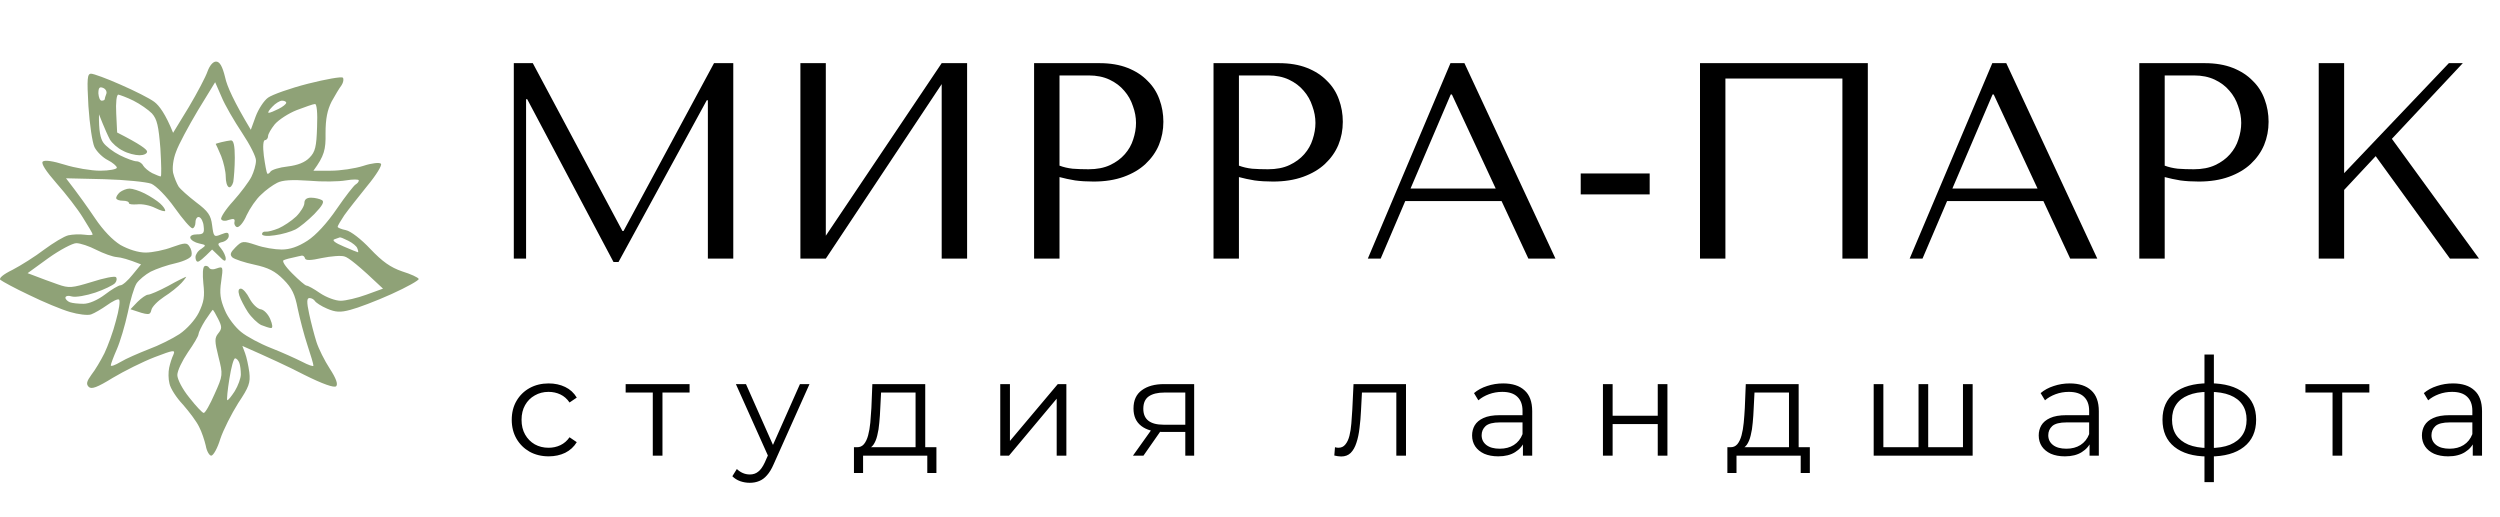
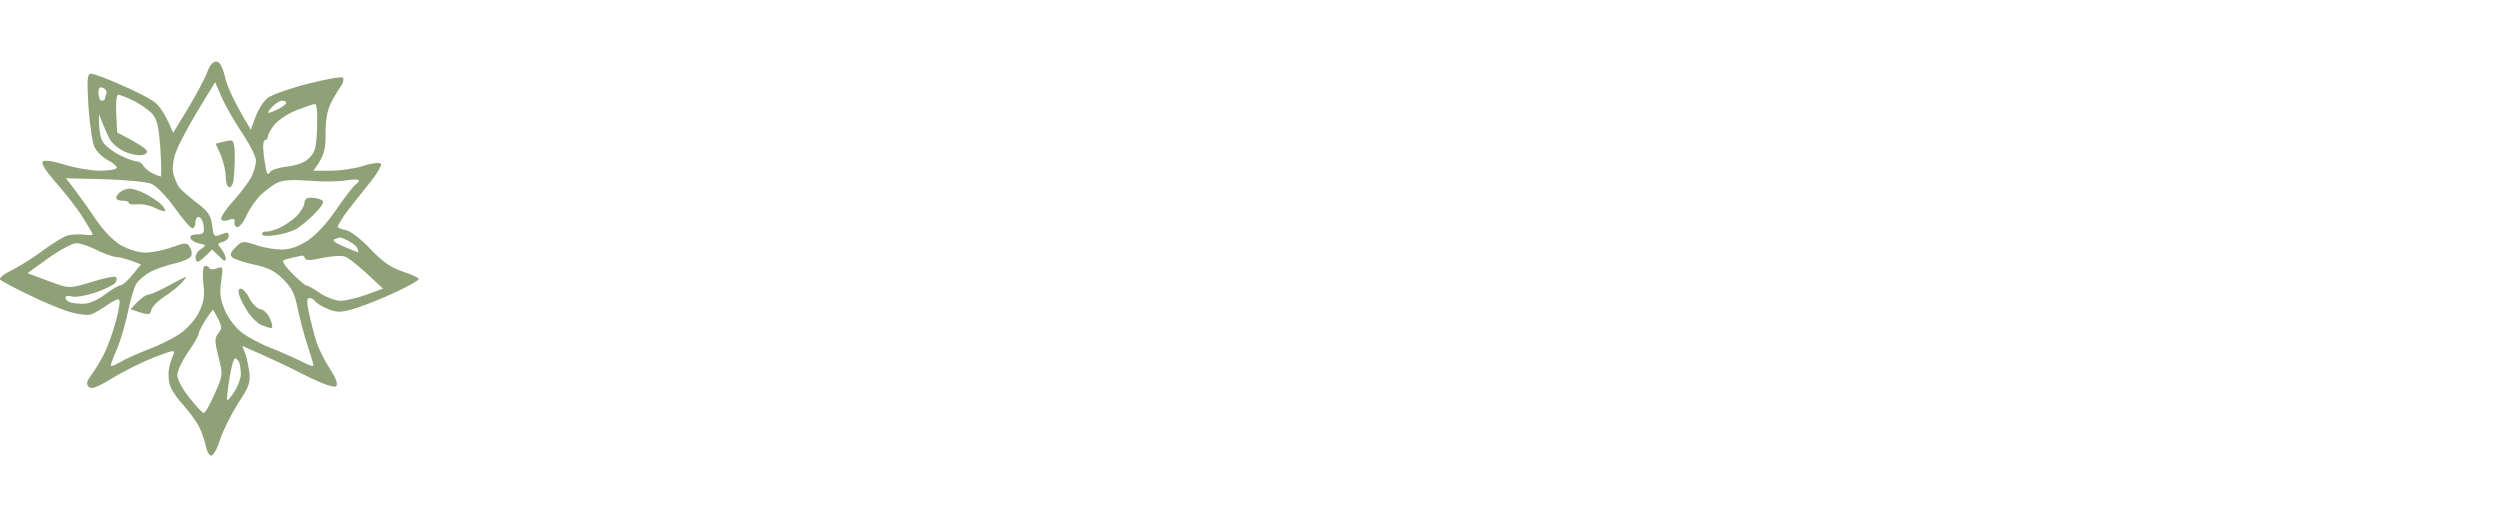
<svg xmlns="http://www.w3.org/2000/svg" width="203" height="42" viewBox="0 0 203 42" fill="none">
-   <path d="M43.263 5.128L50.541 18.755H50.632L57.978 5.128H59.542V21H57.479V8.144H57.388L50.224 21.272H49.815L42.809 8.053H42.718V21H41.721V5.128H43.263ZM67.056 19.141L76.465 5.128H78.529V21H76.465V6.829L67.056 21H64.992V5.128H67.056V19.141ZM86.032 14.379V21H83.968V5.128H89.274C90.151 5.128 90.914 5.257 91.564 5.514C92.214 5.771 92.751 6.119 93.174 6.557C93.612 6.98 93.937 7.486 94.149 8.076C94.36 8.65 94.466 9.255 94.466 9.89C94.466 10.555 94.345 11.182 94.103 11.772C93.862 12.346 93.499 12.86 93.015 13.314C92.546 13.752 91.957 14.1 91.247 14.357C90.536 14.614 89.72 14.742 88.798 14.742C88.254 14.742 87.755 14.712 87.301 14.651C86.848 14.576 86.425 14.485 86.032 14.379ZM86.032 6.126V13.45C86.349 13.571 86.704 13.654 87.097 13.699C87.49 13.729 87.921 13.744 88.39 13.744C89.07 13.744 89.652 13.631 90.136 13.404C90.619 13.178 91.02 12.883 91.337 12.52C91.655 12.157 91.881 11.757 92.017 11.318C92.169 10.865 92.244 10.419 92.244 9.981C92.244 9.527 92.161 9.074 91.995 8.62C91.844 8.152 91.609 7.736 91.292 7.373C90.975 6.995 90.574 6.693 90.09 6.466C89.606 6.239 89.047 6.126 88.412 6.126H86.032ZM100.601 14.379V21H98.538V5.128H103.844C104.72 5.128 105.484 5.257 106.134 5.514C106.784 5.771 107.32 6.119 107.743 6.557C108.182 6.98 108.507 7.486 108.718 8.076C108.93 8.65 109.036 9.255 109.036 9.89C109.036 10.555 108.915 11.182 108.673 11.772C108.431 12.346 108.068 12.86 107.585 13.314C107.116 13.752 106.527 14.1 105.816 14.357C105.106 14.614 104.289 14.742 103.367 14.742C102.823 14.742 102.324 14.712 101.871 14.651C101.417 14.576 100.994 14.485 100.601 14.379ZM100.601 6.126V13.45C100.919 13.571 101.274 13.654 101.667 13.699C102.06 13.729 102.491 13.744 102.959 13.744C103.64 13.744 104.221 13.631 104.705 13.404C105.189 13.178 105.589 12.883 105.907 12.52C106.224 12.157 106.451 11.757 106.587 11.318C106.738 10.865 106.814 10.419 106.814 9.981C106.814 9.527 106.731 9.074 106.564 8.62C106.413 8.152 106.179 7.736 105.862 7.373C105.544 6.995 105.144 6.693 104.66 6.466C104.176 6.239 103.617 6.126 102.982 6.126H100.601ZM121.928 16.329H114.105L112.11 21H111.067L117.778 5.128H118.912L126.304 21H124.104L121.928 16.329ZM121.451 15.309L117.892 7.668H117.801L114.536 15.309H121.451ZM133.954 14.085V15.785H128.354V14.085H133.954ZM151.667 5.128V21H149.603V6.375H140.103V21H138.04V5.128H151.667ZM165.924 16.329H158.102L156.107 21H155.064L161.775 5.128H162.909L170.3 21H168.101L165.924 16.329ZM165.448 15.309L161.888 7.668H161.798L158.533 15.309H165.448ZM175.774 14.379V21H173.711V5.128H179.017C179.893 5.128 180.657 5.257 181.307 5.514C181.957 5.771 182.493 6.119 182.916 6.557C183.355 6.98 183.68 7.486 183.891 8.076C184.103 8.65 184.209 9.255 184.209 9.89C184.209 10.555 184.088 11.182 183.846 11.772C183.604 12.346 183.241 12.86 182.758 13.314C182.289 13.752 181.7 14.1 180.989 14.357C180.279 14.614 179.463 14.742 178.54 14.742C177.996 14.742 177.497 14.712 177.044 14.651C176.591 14.576 176.167 14.485 175.774 14.379ZM175.774 6.126V13.45C176.092 13.571 176.447 13.654 176.84 13.699C177.233 13.729 177.664 13.744 178.132 13.744C178.813 13.744 179.394 13.631 179.878 13.404C180.362 13.178 180.762 12.883 181.08 12.52C181.397 12.157 181.624 11.757 181.76 11.318C181.911 10.865 181.987 10.419 181.987 9.981C181.987 9.527 181.904 9.074 181.737 8.62C181.586 8.152 181.352 7.736 181.035 7.373C180.717 6.995 180.317 6.693 179.833 6.466C179.349 6.239 178.79 6.126 178.155 6.126H175.774ZM188.281 21V5.128H190.344V14.062L198.847 5.128H199.98L194.221 11.273L201.295 21H198.937L192.906 12.679L190.344 15.422V21H188.281Z" fill="black" />
-   <path d="M44.553 37.055C43.977 37.055 43.461 36.93 43.003 36.679C42.553 36.421 42.199 36.07 41.941 35.627C41.682 35.177 41.553 34.665 41.553 34.089C41.553 33.506 41.682 32.993 41.941 32.55C42.199 32.108 42.553 31.761 43.003 31.51C43.461 31.259 43.977 31.134 44.553 31.134C45.047 31.134 45.494 31.23 45.892 31.422C46.291 31.613 46.604 31.901 46.833 32.285L46.246 32.683C46.047 32.388 45.8 32.17 45.505 32.03C45.21 31.89 44.889 31.82 44.542 31.82C44.129 31.82 43.756 31.916 43.424 32.108C43.092 32.292 42.83 32.554 42.638 32.894C42.446 33.233 42.35 33.632 42.35 34.089C42.35 34.547 42.446 34.945 42.638 35.284C42.83 35.624 43.092 35.889 43.424 36.081C43.756 36.266 44.129 36.358 44.542 36.358C44.889 36.358 45.21 36.288 45.505 36.148C45.8 36.008 46.047 35.794 46.246 35.506L46.833 35.904C46.604 36.281 46.291 36.568 45.892 36.768C45.494 36.959 45.047 37.055 44.553 37.055ZM53.006 37V31.665L53.205 31.875H50.803V31.189H55.994V31.875H53.593L53.792 31.665V37H53.006ZM60.883 39.203C60.61 39.203 60.348 39.158 60.097 39.07C59.853 38.981 59.643 38.848 59.466 38.671L59.831 38.085C59.979 38.225 60.138 38.332 60.307 38.406C60.484 38.487 60.68 38.527 60.894 38.527C61.152 38.527 61.373 38.454 61.558 38.306C61.75 38.166 61.931 37.915 62.1 37.553L62.477 36.701L62.565 36.579L64.956 31.189H65.731L62.82 37.697C62.657 38.074 62.477 38.373 62.277 38.594C62.086 38.815 61.875 38.97 61.647 39.059C61.418 39.155 61.163 39.203 60.883 39.203ZM62.432 37.166L59.754 31.189H60.573L62.941 36.524L62.432 37.166ZM74.344 36.624V31.875H71.543L71.477 33.17C71.462 33.561 71.436 33.945 71.399 34.322C71.37 34.698 71.315 35.045 71.233 35.362C71.16 35.672 71.053 35.926 70.912 36.126C70.772 36.318 70.591 36.428 70.37 36.458L69.584 36.314C69.813 36.321 70.001 36.24 70.149 36.07C70.296 35.893 70.411 35.653 70.492 35.351C70.573 35.048 70.632 34.705 70.669 34.322C70.706 33.93 70.735 33.532 70.757 33.126L70.835 31.189H75.129V36.624H74.344ZM69.341 38.406V36.314H76.037V38.406H75.296V37H70.082V38.406H69.341ZM81.221 37V31.189H82.007V35.805L85.892 31.189H86.589V37H85.803V32.373L81.929 37H81.221ZM96.246 37V34.908L96.39 35.074H94.42C93.674 35.074 93.092 34.912 92.671 34.587C92.25 34.262 92.04 33.79 92.04 33.17C92.04 32.506 92.265 32.012 92.715 31.687C93.165 31.355 93.767 31.189 94.519 31.189H96.966V37H96.246ZM91.996 37L93.59 34.764H94.409L92.848 37H91.996ZM96.246 34.676V31.643L96.39 31.875H94.541C94.003 31.875 93.582 31.979 93.28 32.185C92.985 32.392 92.837 32.728 92.837 33.193C92.837 34.056 93.387 34.487 94.486 34.487H96.39L96.246 34.676ZM108.346 36.989L108.401 36.314C108.453 36.321 108.501 36.332 108.545 36.347C108.596 36.354 108.641 36.358 108.678 36.358C108.914 36.358 109.102 36.27 109.242 36.092C109.39 35.915 109.5 35.679 109.574 35.384C109.648 35.089 109.7 34.757 109.729 34.388C109.759 34.012 109.784 33.635 109.807 33.259L109.906 31.189H114.167V37H113.382V31.643L113.581 31.875H110.415L110.603 31.632L110.515 33.314C110.493 33.816 110.452 34.296 110.393 34.753C110.342 35.211 110.257 35.613 110.139 35.96C110.028 36.306 109.873 36.579 109.674 36.779C109.475 36.971 109.22 37.066 108.91 37.066C108.821 37.066 108.729 37.059 108.633 37.044C108.545 37.029 108.449 37.011 108.346 36.989ZM123.662 37V35.716L123.629 35.506V33.358C123.629 32.864 123.489 32.484 123.208 32.218C122.935 31.953 122.526 31.82 121.98 31.82C121.604 31.82 121.246 31.883 120.906 32.008C120.567 32.134 120.279 32.3 120.043 32.506L119.689 31.92C119.984 31.669 120.338 31.477 120.751 31.344C121.165 31.204 121.6 31.134 122.057 31.134C122.81 31.134 123.389 31.322 123.795 31.698C124.208 32.067 124.415 32.632 124.415 33.392V37H123.662ZM121.659 37.055C121.224 37.055 120.844 36.985 120.519 36.845C120.202 36.697 119.958 36.498 119.788 36.247C119.619 35.989 119.534 35.694 119.534 35.362C119.534 35.059 119.604 34.786 119.744 34.543C119.892 34.292 120.128 34.093 120.452 33.945C120.785 33.79 121.227 33.713 121.781 33.713H123.784V34.299H121.803C121.242 34.299 120.851 34.399 120.63 34.598C120.416 34.797 120.309 35.045 120.309 35.34C120.309 35.672 120.438 35.937 120.696 36.137C120.954 36.336 121.316 36.435 121.781 36.435C122.223 36.435 122.603 36.336 122.921 36.137C123.245 35.93 123.482 35.635 123.629 35.251L123.806 35.794C123.659 36.177 123.4 36.483 123.031 36.712C122.67 36.941 122.212 37.055 121.659 37.055ZM130.159 37V31.189H130.945V33.757H134.609V31.189H135.395V37H134.609V34.432H130.945V37H130.159ZM145.266 36.624V31.875H142.465L142.399 33.17C142.384 33.561 142.358 33.945 142.321 34.322C142.292 34.698 142.237 35.045 142.155 35.362C142.082 35.672 141.975 35.926 141.834 36.126C141.694 36.318 141.513 36.428 141.292 36.458L140.506 36.314C140.735 36.321 140.923 36.24 141.071 36.07C141.218 35.893 141.333 35.653 141.414 35.351C141.495 35.048 141.554 34.705 141.591 34.322C141.628 33.93 141.657 33.532 141.679 33.126L141.757 31.189H146.051V36.624H145.266ZM140.263 38.406V36.314H146.959V38.406H146.217V37H141.004V38.406H140.263ZM155.962 36.314L155.785 36.524V31.189H156.57V36.524L156.36 36.314H159.603L159.393 36.524V31.189H160.179V37H152.143V31.189H152.929V36.524L152.73 36.314H155.962ZM169.672 37V35.716L169.639 35.506V33.358C169.639 32.864 169.499 32.484 169.219 32.218C168.946 31.953 168.536 31.82 167.99 31.82C167.614 31.82 167.256 31.883 166.916 32.008C166.577 32.134 166.289 32.3 166.053 32.506L165.699 31.92C165.994 31.669 166.348 31.477 166.761 31.344C167.175 31.204 167.61 31.134 168.067 31.134C168.82 31.134 169.399 31.322 169.805 31.698C170.218 32.067 170.425 32.632 170.425 33.392V37H169.672ZM167.669 37.055C167.234 37.055 166.854 36.985 166.529 36.845C166.212 36.697 165.968 36.498 165.798 36.247C165.629 35.989 165.544 35.694 165.544 35.362C165.544 35.059 165.614 34.786 165.754 34.543C165.902 34.292 166.138 34.093 166.463 33.945C166.795 33.79 167.237 33.713 167.791 33.713H169.794V34.299H167.813C167.252 34.299 166.861 34.399 166.64 34.598C166.426 34.797 166.319 35.045 166.319 35.34C166.319 35.672 166.448 35.937 166.706 36.137C166.964 36.336 167.326 36.435 167.791 36.435C168.233 36.435 168.614 36.336 168.931 36.137C169.255 35.93 169.492 35.635 169.639 35.251L169.816 35.794C169.669 36.177 169.41 36.483 169.041 36.712C168.68 36.941 168.222 37.055 167.669 37.055ZM179.435 37.066C179.435 37.066 179.42 37.066 179.39 37.066C179.361 37.066 179.331 37.066 179.302 37.066C179.28 37.066 179.261 37.066 179.247 37.066C178.095 37.059 177.199 36.797 176.557 36.281C175.915 35.764 175.594 35.03 175.594 34.078C175.594 33.141 175.915 32.418 176.557 31.909C177.206 31.392 178.118 31.13 179.291 31.123C179.298 31.123 179.313 31.123 179.335 31.123C179.365 31.123 179.39 31.123 179.413 31.123C179.435 31.123 179.449 31.123 179.457 31.123C180.637 31.13 181.556 31.392 182.213 31.909C182.87 32.418 183.198 33.141 183.198 34.078C183.198 35.037 182.866 35.775 182.202 36.292C181.545 36.808 180.623 37.066 179.435 37.066ZM179.424 36.38C180.08 36.38 180.63 36.292 181.073 36.114C181.516 35.93 181.851 35.668 182.08 35.329C182.309 34.989 182.423 34.572 182.423 34.078C182.423 33.598 182.309 33.193 182.08 32.86C181.851 32.521 181.516 32.263 181.073 32.086C180.63 31.909 180.08 31.82 179.424 31.82C179.416 31.82 179.394 31.82 179.357 31.82C179.328 31.82 179.309 31.82 179.302 31.82C178.66 31.82 178.121 31.912 177.686 32.097C177.251 32.274 176.922 32.528 176.701 32.86C176.479 33.193 176.369 33.598 176.369 34.078C176.369 34.565 176.479 34.978 176.701 35.318C176.93 35.657 177.262 35.919 177.697 36.103C178.132 36.281 178.667 36.373 179.302 36.38C179.317 36.38 179.339 36.38 179.368 36.38C179.398 36.38 179.416 36.38 179.424 36.38ZM179.003 39.147V28.787H179.767V39.147H179.003ZM189.403 37V31.665L189.602 31.875H187.201V31.189H192.392V31.875H189.99L190.189 31.665V37H189.403ZM200.789 37V35.716L200.755 35.506V33.358C200.755 32.864 200.615 32.484 200.335 32.218C200.062 31.953 199.652 31.82 199.106 31.82C198.73 31.82 198.372 31.883 198.033 32.008C197.693 32.134 197.405 32.3 197.169 32.506L196.815 31.92C197.11 31.669 197.464 31.477 197.878 31.344C198.291 31.204 198.726 31.134 199.184 31.134C199.936 31.134 200.516 31.322 200.921 31.698C201.335 32.067 201.541 32.632 201.541 33.392V37H200.789ZM198.785 37.055C198.35 37.055 197.97 36.985 197.645 36.845C197.328 36.697 197.084 36.498 196.915 36.247C196.745 35.989 196.66 35.694 196.66 35.362C196.66 35.059 196.73 34.786 196.87 34.543C197.018 34.292 197.254 34.093 197.579 33.945C197.911 33.79 198.354 33.713 198.907 33.713H200.91V34.299H198.929C198.368 34.299 197.977 34.399 197.756 34.598C197.542 34.797 197.435 35.045 197.435 35.34C197.435 35.672 197.564 35.937 197.822 36.137C198.081 36.336 198.442 36.435 198.907 36.435C199.35 36.435 199.73 36.336 200.047 36.137C200.372 35.93 200.608 35.635 200.755 35.251L200.933 35.794C200.785 36.177 200.527 36.483 200.158 36.712C199.796 36.941 199.339 37.055 198.785 37.055Z" fill="black" />
  <path fill-rule="evenodd" clip-rule="evenodd" d="M17.543 5C17.838 5 18.059 5.369 18.28 6.28C18.427 6.994 18.992 8.249 20.367 10.539L20.761 9.455C20.982 8.865 21.424 8.175 21.767 7.929C22.111 7.683 23.56 7.166 25.009 6.797C26.458 6.428 27.735 6.206 27.834 6.305C27.932 6.403 27.883 6.698 27.735 6.92C27.564 7.142 27.195 7.757 26.925 8.249C26.581 8.938 26.434 9.628 26.434 10.834C26.458 12.139 26.336 12.655 25.451 13.861H26.851C27.637 13.861 28.816 13.689 29.504 13.468C30.167 13.246 30.83 13.172 30.928 13.295C31.051 13.394 30.56 14.206 29.823 15.092C29.111 15.979 28.251 17.061 27.956 17.48C27.662 17.923 27.416 18.341 27.416 18.415C27.416 18.489 27.711 18.612 28.079 18.686C28.472 18.76 29.332 19.425 30.069 20.212C31.051 21.246 31.714 21.714 32.648 22.034C33.36 22.255 33.949 22.526 33.998 22.649C34.047 22.748 33.04 23.314 31.788 23.88C30.535 24.446 29.037 25.012 28.448 25.16C27.637 25.381 27.244 25.357 26.557 25.061C26.09 24.865 25.648 24.569 25.574 24.446C25.501 24.323 25.304 24.2 25.132 24.2C24.911 24.2 24.887 24.495 25.108 25.505C25.255 26.194 25.525 27.228 25.697 27.769C25.869 28.311 26.36 29.295 26.778 29.935C27.293 30.723 27.465 31.215 27.293 31.363C27.146 31.511 26.213 31.191 24.69 30.428C23.413 29.763 21.743 29 19.68 28.089L19.901 28.68C20.024 29 20.171 29.689 20.245 30.231C20.343 31.092 20.22 31.412 19.336 32.742C18.796 33.603 18.133 34.908 17.887 35.646C17.666 36.385 17.322 37 17.15 37C17.003 37 16.782 36.631 16.708 36.188C16.61 35.769 16.389 35.08 16.168 34.661C15.971 34.243 15.382 33.455 14.866 32.865C14.326 32.298 13.835 31.535 13.761 31.142C13.663 30.772 13.663 30.206 13.736 29.861C13.81 29.517 13.957 29.049 14.08 28.803C14.252 28.385 14.105 28.409 12.557 29C11.6 29.369 10.077 30.132 9.168 30.674C7.891 31.462 7.424 31.634 7.203 31.412C6.982 31.191 7.032 30.969 7.424 30.428C7.719 30.058 8.186 29.271 8.481 28.68C8.751 28.114 9.193 26.932 9.414 26.046C9.659 25.185 9.782 24.397 9.659 24.323C9.561 24.249 9.119 24.471 8.677 24.791C8.26 25.086 7.67 25.431 7.4 25.529C7.13 25.628 6.344 25.529 5.681 25.332C4.993 25.135 3.519 24.52 2.365 23.954C1.211 23.412 0.179 22.846 0.032 22.723C-0.115 22.6 0.253 22.28 1.014 21.911C1.677 21.566 2.856 20.828 3.593 20.262C4.33 19.72 5.214 19.178 5.558 19.105C5.902 19.031 6.467 19.006 6.835 19.055C7.203 19.105 7.523 19.105 7.523 19.031C7.523 18.957 7.154 18.341 6.737 17.677C6.319 16.988 5.361 15.757 4.6 14.895C3.716 13.886 3.323 13.271 3.47 13.123C3.618 12.975 4.305 13.074 5.239 13.369C6.098 13.64 7.4 13.861 8.137 13.861C8.874 13.861 9.488 13.739 9.488 13.615C9.488 13.492 9.144 13.197 8.751 13C8.358 12.803 7.867 12.335 7.67 11.941C7.498 11.572 7.277 10.095 7.179 8.618C7.056 6.378 7.081 5.985 7.4 5.985C7.596 5.985 8.677 6.378 9.782 6.871C10.912 7.363 12.14 7.978 12.533 8.274C12.926 8.569 13.442 9.258 14.056 10.785L15.333 8.692C16.02 7.535 16.708 6.231 16.855 5.788C17.027 5.32 17.297 5 17.543 5ZM16.07 8.963C15.308 10.243 14.498 11.745 14.301 12.311C14.056 12.926 13.982 13.64 14.056 14.034C14.154 14.428 14.35 14.895 14.498 15.142C14.645 15.363 15.284 15.929 15.922 16.422C16.905 17.16 17.126 17.48 17.224 18.292C17.347 19.228 17.371 19.277 17.961 19.031C18.452 18.834 18.575 18.858 18.575 19.154C18.575 19.351 18.354 19.572 18.084 19.646C17.641 19.745 17.641 19.819 17.961 20.188C18.157 20.434 18.329 20.803 18.329 21C18.329 21.271 18.182 21.221 17.789 20.803L17.224 20.262C16.462 21.025 16.168 21.271 16.045 21.246C15.947 21.246 15.873 21.074 15.873 20.877C15.873 20.68 16.07 20.36 16.34 20.212C16.757 19.917 16.757 19.892 16.168 19.769C15.824 19.695 15.505 19.498 15.456 19.326C15.406 19.154 15.627 19.031 15.996 19.031C16.512 19.031 16.61 18.932 16.536 18.366C16.512 18.021 16.34 17.677 16.168 17.628C16.02 17.578 15.873 17.775 15.873 18.046C15.873 18.317 15.75 18.538 15.627 18.538C15.48 18.538 14.842 17.8 14.178 16.865C13.515 15.929 12.68 15.092 12.287 14.92C11.894 14.772 10.175 14.6 8.481 14.551L5.361 14.477C6.393 15.806 7.154 16.889 7.719 17.726C8.382 18.711 9.144 19.498 9.782 19.892C10.445 20.262 11.231 20.508 11.821 20.508C12.361 20.508 13.343 20.311 13.982 20.065C15.014 19.695 15.185 19.695 15.382 20.015C15.529 20.212 15.603 20.532 15.554 20.729C15.529 20.926 14.989 21.197 14.277 21.369C13.589 21.517 12.68 21.837 12.238 22.058C11.821 22.28 11.28 22.723 11.084 23.018C10.887 23.338 10.568 24.397 10.372 25.406C10.151 26.415 9.758 27.745 9.488 28.36C9.217 28.975 8.996 29.566 8.996 29.665C8.996 29.788 9.365 29.64 9.782 29.394C10.224 29.123 11.256 28.68 12.066 28.36C12.877 28.065 14.007 27.498 14.571 27.129C15.185 26.711 15.848 25.972 16.143 25.381C16.561 24.52 16.634 24.077 16.512 23.018C16.438 22.255 16.462 21.689 16.61 21.615C16.733 21.541 16.905 21.615 16.978 21.738C17.052 21.886 17.322 21.911 17.617 21.788C18.108 21.615 18.133 21.665 17.961 22.846C17.813 23.806 17.887 24.323 18.255 25.185C18.501 25.8 19.115 26.588 19.582 26.957C20.024 27.326 21.129 27.917 22.013 28.262C22.897 28.606 24.027 29.123 24.518 29.369C25.034 29.64 25.451 29.788 25.451 29.689C25.451 29.566 25.23 28.828 24.96 28.015C24.69 27.203 24.346 25.874 24.174 25.061C23.953 23.905 23.708 23.388 23.02 22.698C22.332 22.009 21.792 21.738 20.662 21.492C19.852 21.32 19.041 21.049 18.869 20.901C18.648 20.68 18.698 20.508 19.115 20.089C19.655 19.548 19.729 19.548 20.785 19.892C21.399 20.114 22.332 20.262 22.873 20.262C23.536 20.262 24.199 20.04 24.96 19.548C25.648 19.105 26.557 18.12 27.343 16.963C28.055 15.929 28.742 15.043 28.89 14.969C29.013 14.895 29.135 14.772 29.135 14.649C29.135 14.551 28.669 14.551 28.079 14.649C27.515 14.748 26.164 14.772 25.083 14.674C23.708 14.575 22.922 14.625 22.504 14.846C22.16 15.018 21.571 15.437 21.203 15.806C20.81 16.151 20.294 16.914 20.024 17.48C19.778 18.071 19.41 18.489 19.238 18.44C19.09 18.391 18.992 18.194 19.041 18.021C19.09 17.775 18.992 17.726 18.599 17.849C18.305 17.972 18.034 17.948 17.961 17.8C17.887 17.677 18.329 16.988 18.943 16.323C19.557 15.634 20.22 14.748 20.417 14.354C20.613 13.96 20.785 13.369 20.785 13.049C20.81 12.754 20.294 11.745 19.655 10.785C19.017 9.825 18.255 8.52 17.985 7.855L17.47 6.674L16.07 8.963ZM8.26 8.175C8.382 8.175 8.505 8.126 8.505 8.052C8.505 8.003 8.554 7.806 8.628 7.634C8.702 7.462 8.603 7.24 8.382 7.142C8.088 7.018 7.989 7.117 7.989 7.585C8.014 7.905 8.112 8.175 8.26 8.175ZM9.512 10.76C11.403 11.72 11.944 12.139 11.944 12.311C11.944 12.483 11.673 12.606 11.329 12.606C10.986 12.606 10.372 12.459 9.979 12.237C9.561 12.04 9.095 11.621 8.923 11.326C8.751 11.006 8.505 10.44 8.333 10.021L8.038 9.283C8.014 10.637 8.161 11.252 8.382 11.572C8.579 11.868 9.193 12.335 9.733 12.606C10.273 12.877 10.887 13.098 11.084 13.098C11.28 13.098 11.526 13.246 11.624 13.443C11.723 13.615 12.066 13.911 12.361 14.059C12.68 14.206 12.975 14.329 13.049 14.329C13.122 14.329 13.098 13.32 13.024 12.065C12.877 10.219 12.754 9.677 12.336 9.209C12.042 8.914 11.379 8.446 10.838 8.175C10.298 7.905 9.733 7.708 9.61 7.683C9.463 7.683 9.389 8.323 9.438 9.234L9.512 10.76ZM21.817 9.16C21.939 9.16 22.283 9.012 22.627 8.84C22.971 8.668 23.241 8.446 23.241 8.348C23.241 8.249 23.094 8.175 22.897 8.175C22.725 8.175 22.357 8.397 22.111 8.668C21.841 8.938 21.718 9.16 21.817 9.16ZM22.308 10.095C22.013 10.465 21.767 10.883 21.767 11.055C21.767 11.228 21.645 11.375 21.522 11.375C21.375 11.375 21.325 11.868 21.424 12.655C21.522 13.369 21.645 14.009 21.694 14.083C21.743 14.157 21.866 14.083 21.964 13.935C22.062 13.788 22.676 13.591 23.364 13.517C24.183 13.418 24.772 13.181 25.132 12.803C25.599 12.335 25.697 11.917 25.746 10.317C25.795 9.16 25.722 8.422 25.574 8.446C25.427 8.446 24.764 8.692 24.101 8.938C23.413 9.209 22.627 9.726 22.308 10.095ZM27.907 20.015C28.521 20.286 29.037 20.483 29.062 20.483C29.111 20.483 29.086 20.335 29.013 20.163C28.963 19.991 28.62 19.72 28.276 19.548C27.932 19.375 27.637 19.252 27.588 19.277C27.564 19.277 27.367 19.351 27.171 19.425C26.925 19.498 27.195 19.72 27.907 20.015ZM2.242 22.181C3.372 22.625 4.158 22.895 4.698 23.092C5.607 23.412 5.828 23.388 7.449 22.895C8.431 22.575 9.316 22.403 9.414 22.502C9.512 22.6 9.488 22.822 9.34 22.994C9.168 23.166 8.456 23.511 7.744 23.757C7.007 24.003 6.172 24.151 5.853 24.077C5.558 23.979 5.312 24.028 5.312 24.175C5.312 24.299 5.484 24.471 5.681 24.545C5.877 24.619 6.368 24.668 6.786 24.668C7.228 24.668 7.916 24.372 8.505 23.929C9.045 23.511 9.635 23.166 9.782 23.166C9.954 23.166 10.396 22.772 10.765 22.305L11.452 21.468C10.396 21.049 9.831 20.901 9.488 20.877C9.144 20.852 8.407 20.581 7.817 20.286C7.253 19.991 6.516 19.745 6.196 19.745C5.902 19.745 4.87 20.286 3.937 20.951L2.242 22.181ZM23.045 21.123C22.873 21.172 23.118 21.591 23.732 22.206C24.273 22.748 24.788 23.191 24.887 23.191C25.009 23.191 25.501 23.462 25.992 23.806C26.508 24.151 27.244 24.422 27.662 24.422C28.055 24.422 29.013 24.2 29.749 23.929L31.1 23.437C29.111 21.541 28.276 20.901 27.981 20.828C27.711 20.729 26.876 20.803 26.139 20.951C25.255 21.148 24.813 21.172 24.764 20.975C24.739 20.852 24.641 20.754 24.518 20.754C24.42 20.779 24.125 20.828 23.855 20.901C23.585 20.951 23.216 21.049 23.045 21.123ZM16.119 27.129C16.119 27.277 15.726 27.942 15.259 28.606C14.792 29.295 14.399 30.108 14.399 30.452C14.399 30.797 14.817 31.609 15.382 32.298C15.922 32.988 16.438 33.529 16.536 33.529C16.659 33.554 17.052 32.84 17.42 32.003C18.108 30.477 18.108 30.428 17.74 28.975C17.42 27.695 17.42 27.449 17.715 27.08C18.034 26.686 18.034 26.538 17.715 25.898C17.519 25.505 17.322 25.16 17.273 25.16C17.248 25.16 16.978 25.554 16.659 26.021C16.364 26.489 16.119 27.006 16.119 27.129ZM18.452 32.495C18.526 32.52 18.796 32.175 19.066 31.757C19.336 31.314 19.557 30.698 19.557 30.403C19.557 30.083 19.508 29.665 19.434 29.468C19.361 29.271 19.213 29.099 19.09 29.099C18.968 29.099 18.771 29.837 18.624 30.772C18.476 31.683 18.403 32.446 18.452 32.495ZM18.747 11.4C18.968 11.375 19.066 11.819 19.066 12.803C19.066 13.566 18.992 14.452 18.943 14.772C18.869 15.068 18.698 15.265 18.575 15.191C18.427 15.117 18.329 14.748 18.329 14.329C18.329 13.935 18.157 13.172 17.961 12.68C17.74 12.163 17.543 11.72 17.519 11.695C17.494 11.671 17.691 11.621 17.961 11.548C18.231 11.474 18.575 11.425 18.747 11.4ZM10.519 15.314C10.765 15.314 11.305 15.486 11.747 15.708C12.189 15.929 12.754 16.299 13 16.52C13.245 16.741 13.417 16.988 13.417 17.111C13.417 17.209 13.049 17.111 12.607 16.889C12.165 16.668 11.526 16.545 11.133 16.594C10.765 16.619 10.47 16.594 10.47 16.495C10.47 16.372 10.249 16.299 9.979 16.299C9.709 16.299 9.463 16.225 9.438 16.102C9.414 16.003 9.537 15.781 9.733 15.609C9.93 15.461 10.273 15.314 10.519 15.314ZM25.255 16.052C25.574 16.052 25.967 16.151 26.139 16.249C26.36 16.372 26.188 16.692 25.525 17.381C25.009 17.898 24.322 18.465 23.978 18.637C23.634 18.809 22.897 19.031 22.308 19.105C21.694 19.203 21.276 19.154 21.276 19.006C21.276 18.883 21.399 18.785 21.571 18.809C21.743 18.834 22.209 18.711 22.627 18.538C23.02 18.366 23.659 17.948 24.052 17.578C24.42 17.209 24.715 16.717 24.715 16.495C24.715 16.2 24.895 16.052 25.255 16.052ZM15.112 22.477C15.161 22.452 14.989 22.698 14.743 22.969C14.473 23.265 13.835 23.782 13.319 24.102C12.803 24.446 12.336 24.914 12.287 25.185C12.189 25.603 12.091 25.628 10.593 25.111L11.158 24.52C11.477 24.2 11.87 23.929 12.017 23.929C12.189 23.929 12.926 23.609 13.663 23.215C14.399 22.797 15.063 22.477 15.112 22.477ZM19.557 23.437C19.729 23.437 20.048 23.806 20.269 24.249C20.49 24.668 20.883 25.061 21.154 25.111C21.424 25.135 21.767 25.505 21.939 25.898C22.136 26.366 22.16 26.637 22.013 26.637C21.866 26.637 21.522 26.514 21.203 26.391C20.908 26.243 20.417 25.775 20.122 25.332C19.852 24.914 19.532 24.299 19.434 24.003C19.32 23.626 19.361 23.437 19.557 23.437Z" fill="#8FA277" />
</svg>